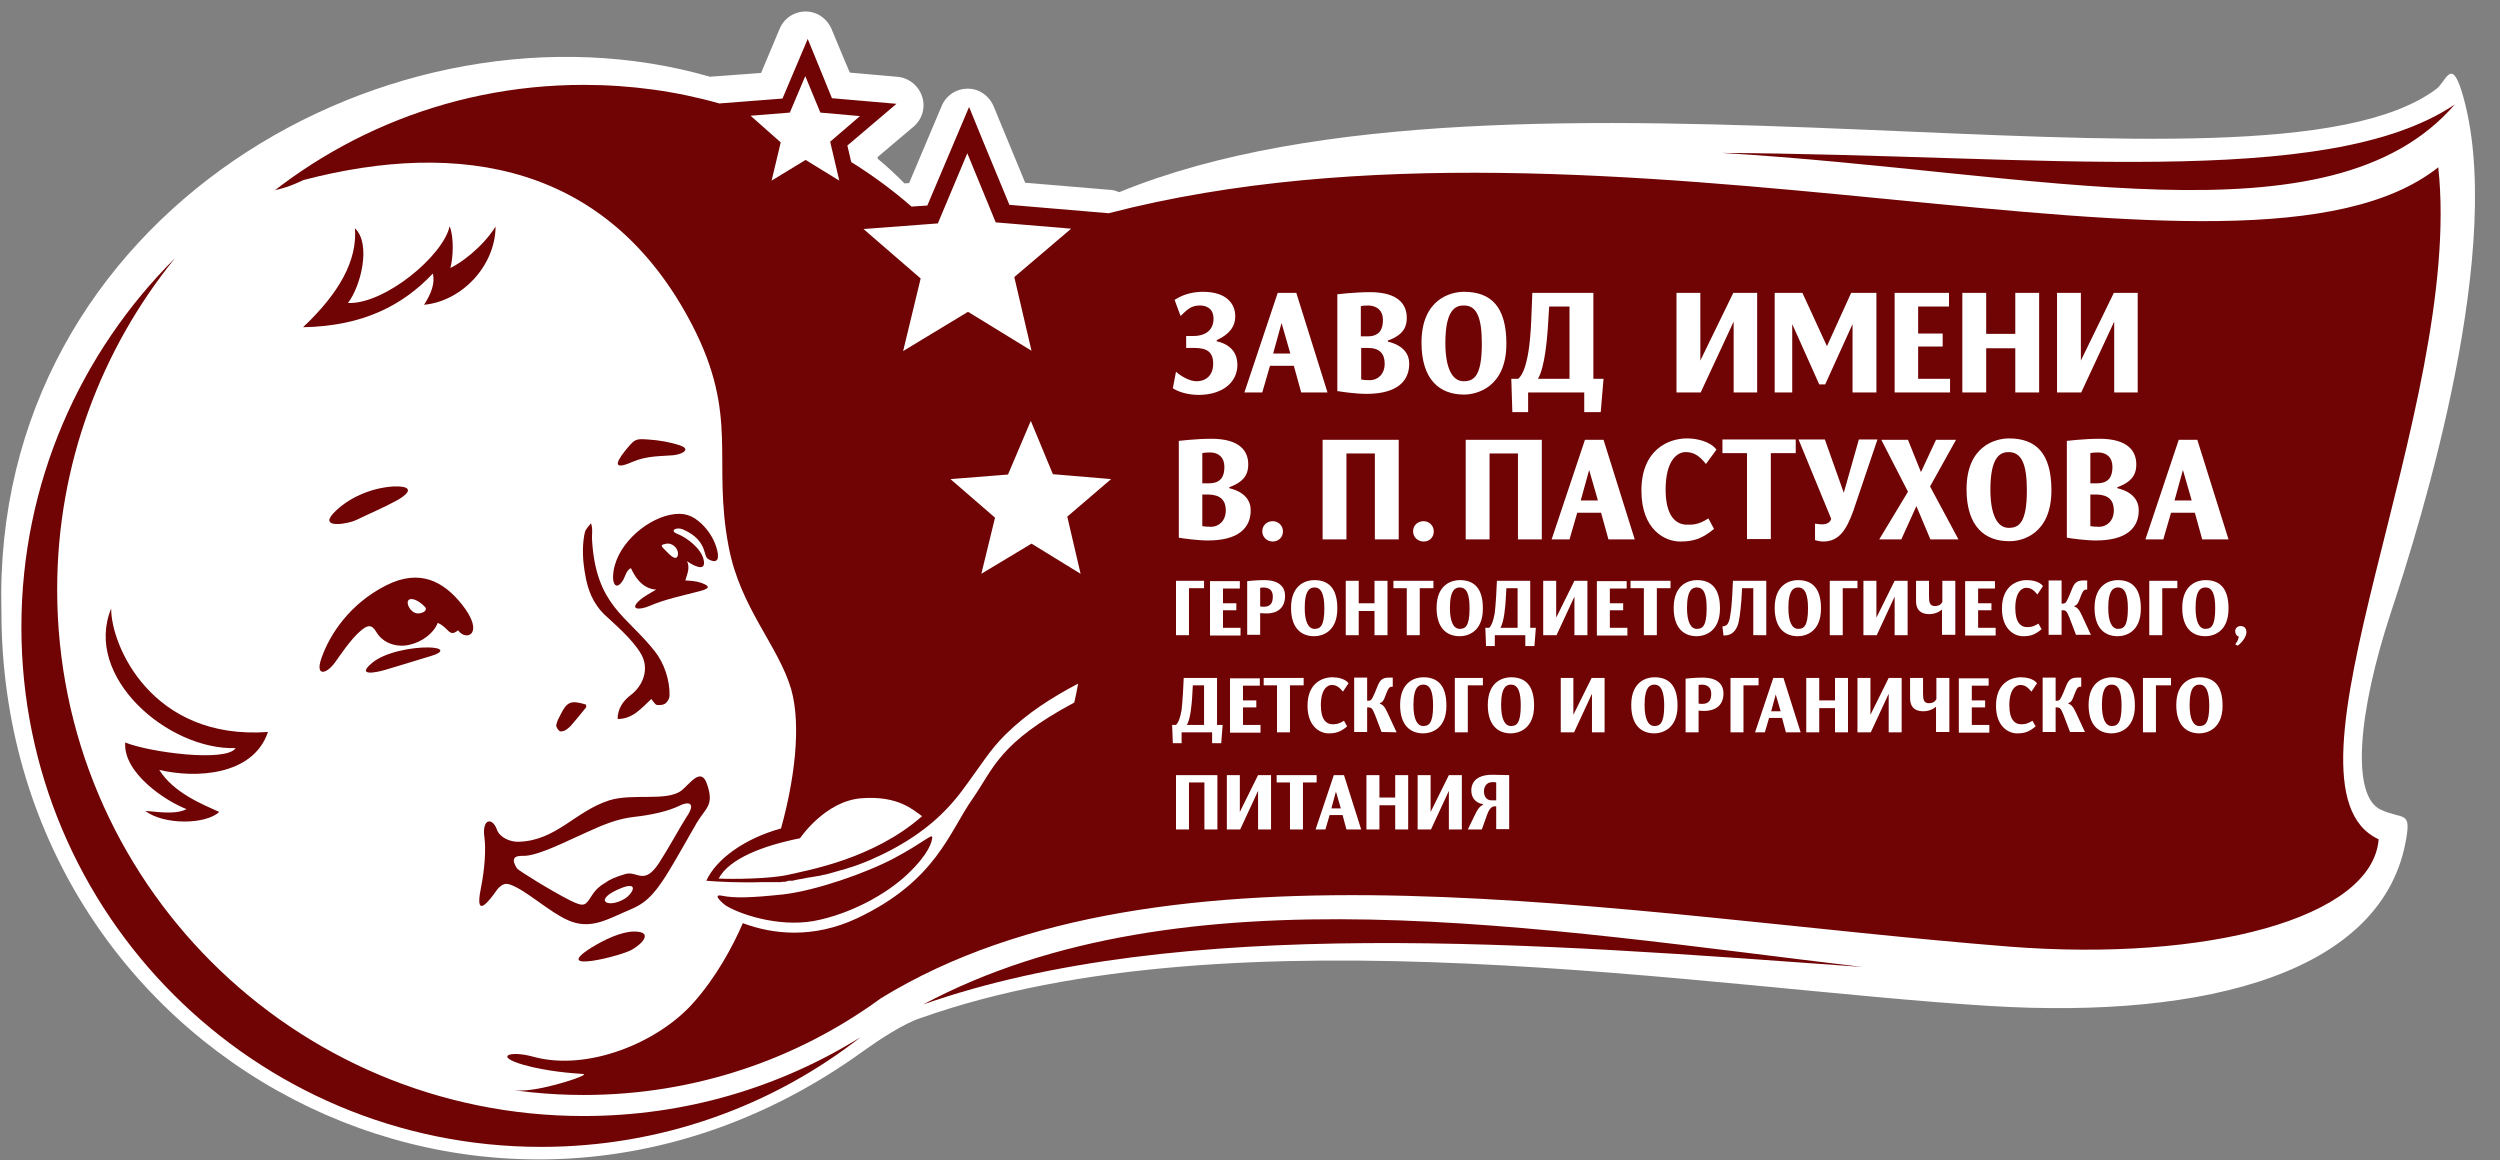
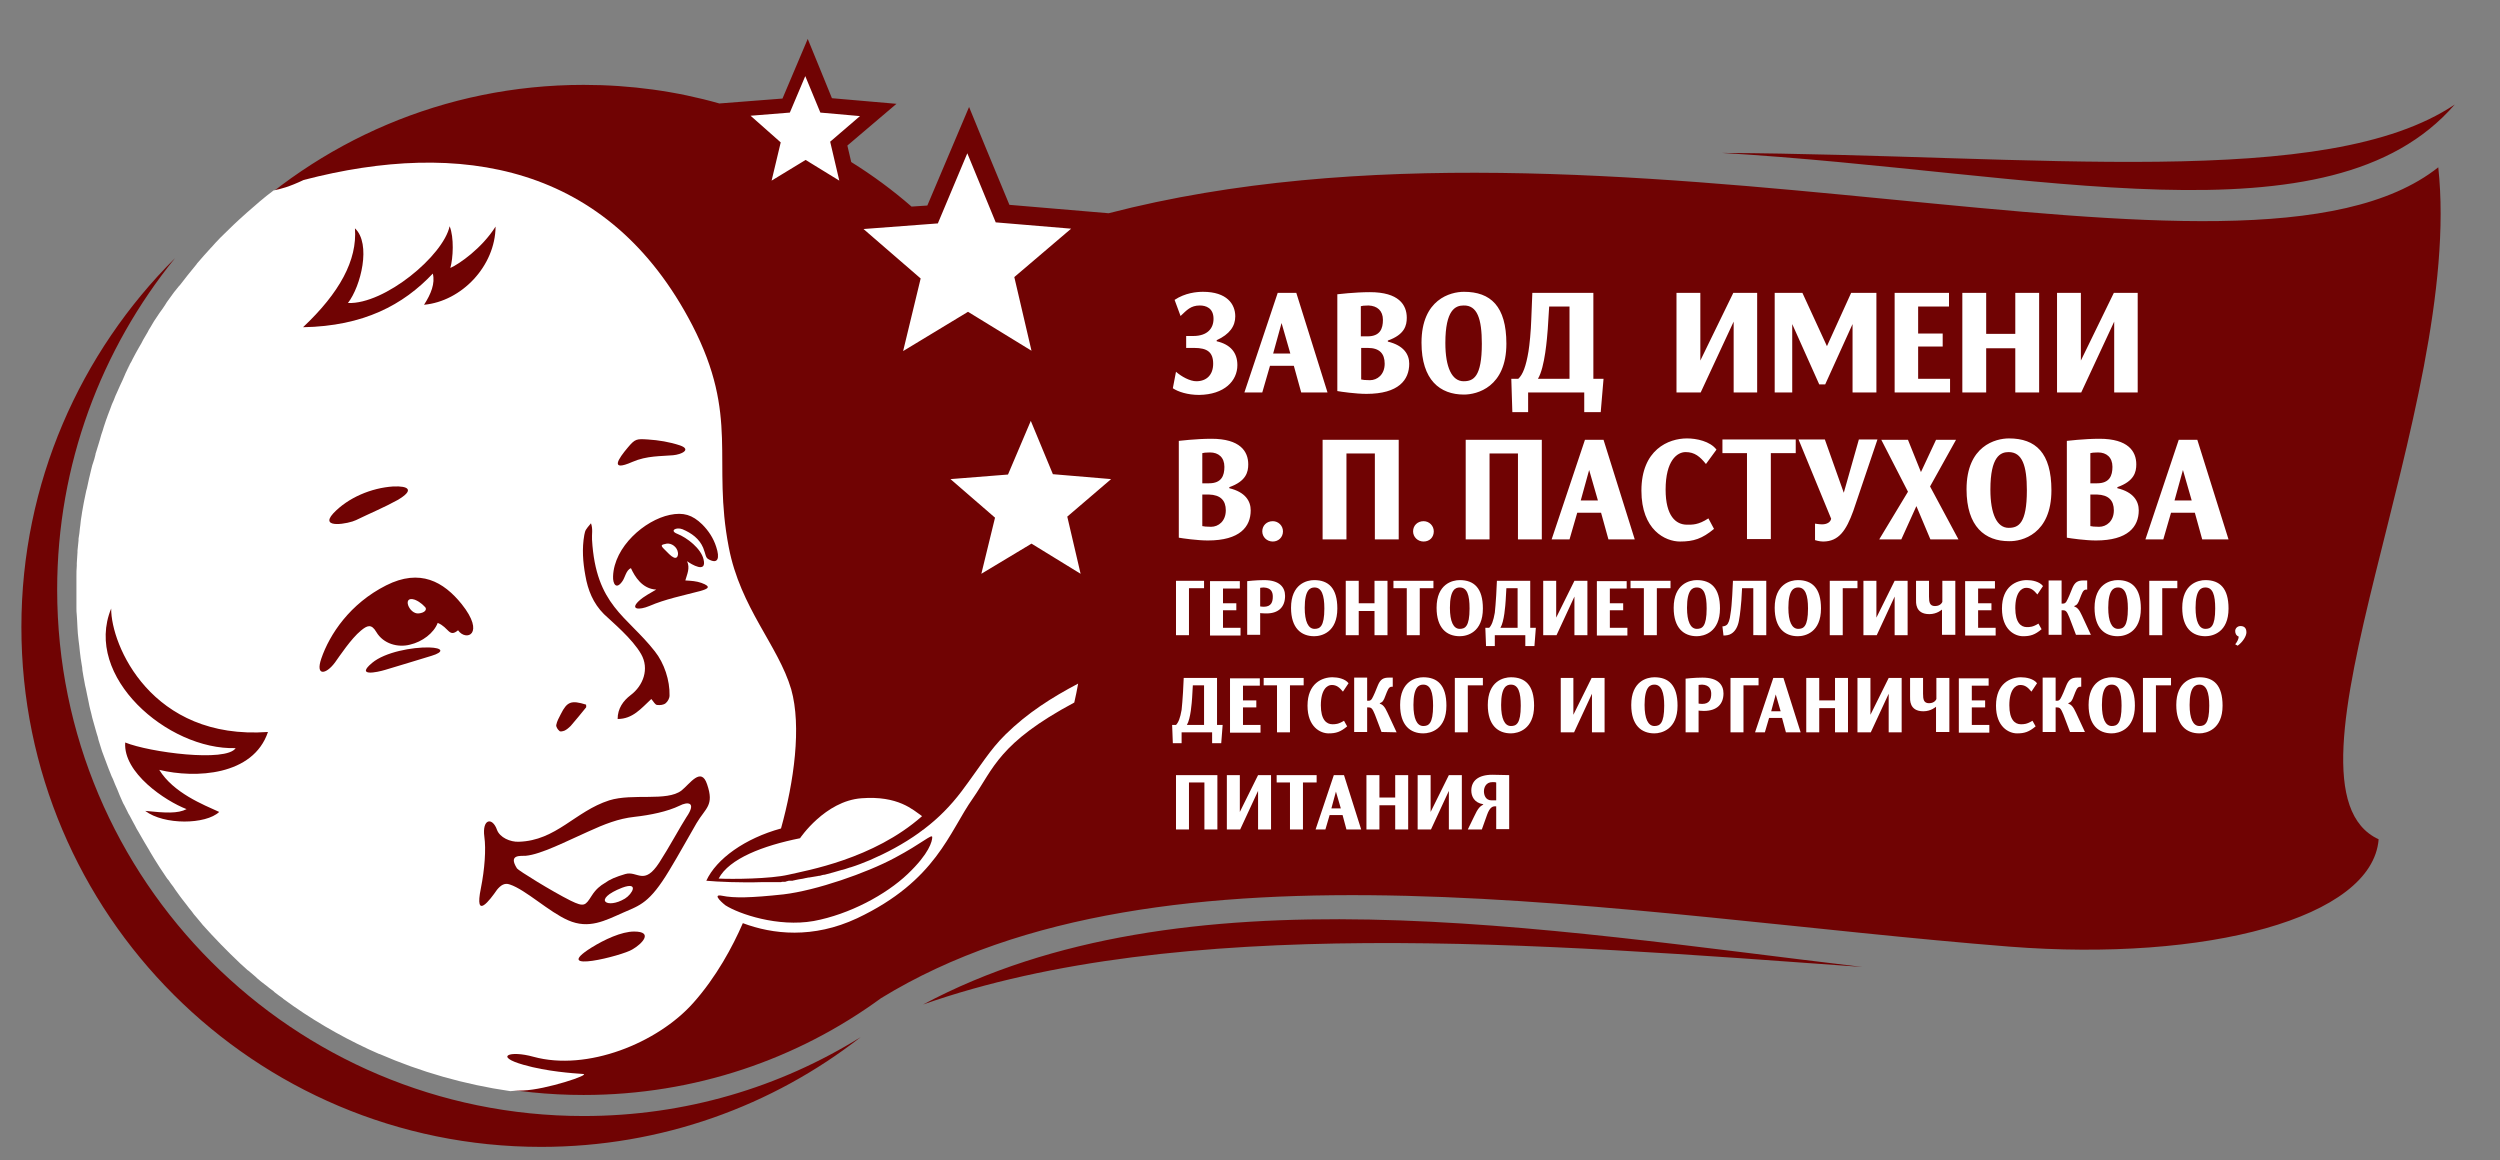
<svg xmlns="http://www.w3.org/2000/svg" id="Layer_1" x="0px" y="0px" viewBox="0 0 712.8 330.8" style="enable-background:new 0 0 712.8 330.8;" xml:space="preserve">
  <rect x="0" y="0" width="712.8" height="330.8" fill="#808080" stroke="none" />
  <style type="text/css"> .st0{fill:#FFFFFF;} .st1{fill:#700303;} .st2{fill-rule:evenodd;clip-rule:evenodd;fill:#FFFFFF;} </style>
  <g>
-     <path class="st0" d="M319.1,54.8c111.8-45.9,325.4,8,375.5-29.4c2.8-2,4.2-9,7.2,0.4c13.4,43-11.6,123.1-20,148.5 c-9.6,29-11.5,52.8-2.9,56.6c6.2,2.8,8.5,0.3,7.2,8c-6.2,38.1-56.3,51.8-119.1,47.9c-79.7-4.9-214.8-28.4-304.6,3.5 c-4.7,1.5-11.8,6.2-16,9.2c-106.1,76.9-246,2-246-125.3C-2.5,60.6,112.8-4,202.5,21.9c0.3-0.1,0.7-0.1,1-0.1l0,0l13.5-1l5.3-12.6 c1.7-4.1,6.4-6,10.5-4.3c2,0.9,3.5,2.5,4.3,4.4l3.7,8.9l1.5,3.5l13.6,1.2c4.4,0.4,7.7,4.3,7.4,8.7c-0.2,2.5-1.5,4.6-3.4,6l-9.7,8.2 l0.1,0.5c2.8,2.3,5.2,4.6,7.6,7l1.3-0.1l9.3-22c1.7-4.1,6.4-6,10.5-4.3c2,0.9,3.5,2.5,4.3,4.4l9,21.8l23.8,2 C317.2,54.1,318.2,54.4,319.1,54.8" />
    <path class="st1" d="M490.9,43.6c89.8,0.5,172.4,10.8,209-13.8C664.4,70.8,581,48.9,490.9,43.6 M531,275.7 c-92.7-6.7-194.7-15-267.8,10.7C337.3,246.9,439.4,264.9,531,275.7z M49.9,73.6c-27,26.9-43.8,64.1-43.8,105.2 c0,81.9,66.4,148.2,148.2,148.2c34.3,0,66-11.7,91.1-31.3c-23,14.3-50,22.5-79,22.5c-82.9,0-150.1-67.2-150.1-150.1 C16.3,132.4,28.9,99.5,49.9,73.6z M316.1,60.8c142.8-37,323.9,30.7,379.1-13.1c7.4,68.5-49.5,176.6-17,191.6 c-1.8,22.5-49.1,35-105.3,30.6c-110-8.7-241-34.8-321.7,14.7c-23.8,17.4-53.1,27.6-84.8,27.6c-79.5,0-144-64.5-144-144 c0-79.5,64.5-144,144-144c13.4,0,26.4,1.8,38.7,5.3l18-1.4l7.2-17l3.6,8.8l3.3,8.1l18.4,1.6l-14,11.9l1.1,4.7 c6.1,3.8,11.8,8,17.2,12.7l4.5-0.3l11.9-28.1l4.5,11l7,16.9L316.1,60.8z" />
    <path class="st2" d="M206.8,258.1c0,0-4.3-3.4-0.9-2.7c3.4,0.7,8.2,0.6,17.5-0.4c9.3-1.1,23.7-6.1,31.7-10.4 c7.9-4.2,10.7-7,10.7-5.9c0,1.1-0.8,4.6-7,10.5c-6.2,5.9-16.6,11.5-26.8,13.4C221.8,264.4,210.7,260.6,206.8,258.1 M37.2,103.6 c-0.4,0.7-0.7,1.4-1,2.1 M204.9,250.5c3-5.7,12.7-9.4,23.2-11.5c0,0,7.1-10.6,17.5-11.4c10.5-0.8,14.7,3.3,17.3,5.1 c-13.9,12.3-33,15.5-38.1,16.7C219.7,250.6,208.8,250.7,204.9,250.5z M275.8,43.7l8.1,19.7l21.5,1.8L289.2,79l4.9,21L276,88.9 l-18.5,11.2l5-20.7l-16.3-14.1l21.2-1.6L275.8,43.7z M293.9,120l6.3,15.2l16.6,1.4l-12.5,10.7l3.8,16.3l-14-8.6l-14.3,8.6l3.9-16 L271,136.6l16.4-1.3L293.9,120z M229.6,21.7l4.3,10.4l11.3,1l-8.5,7.3l2.6,11.1l-9.6-5.9l-9.7,5.9l2.6-10.9L214,33l11.2-0.9 L229.6,21.7z M78,54.3L78,54.3c-2.7,2-5.2,4.2-7.7,6.4l-0.1,0.1c-2.5,2.2-4.9,4.5-7.2,6.8l-0.2,0.2c-0.9,0.9-1.7,1.8-2.5,2.7 l-0.2,0.2c-1.3,1.4-2.6,2.9-3.9,4.4l-0.2,0.3c-0.7,0.9-1.5,1.8-2.2,2.7l-0.4,0.5c-0.7,0.9-1.4,1.8-2.1,2.7L51,81.6 c-0.4,0.5-0.8,1-1.2,1.5l-0.1,0.1c-0.7,1-1.4,1.9-2.1,2.9l-0.5,0.8c-0.5,0.8-1,1.5-1.6,2.3c-0.2,0.3-0.4,0.6-0.6,0.9 c-0.3,0.5-0.7,1-1,1.5c-0.3,0.6-0.7,1.1-1,1.7c-0.3,0.5-0.6,0.9-0.8,1.4c-0.2,0.4-0.5,0.8-0.7,1.2c-0.4,0.7-0.8,1.3-1.1,2 c-0.2,0.4-0.5,0.8-0.7,1.2c-0.3,0.5-0.6,1.1-0.9,1.6c-0.3,0.6-0.6,1.1-0.9,1.7c-0.2,0.4-0.4,0.9-0.7,1.3c-0.4,0.7-0.7,1.4-1,2.1 c-0.2,0.4-0.4,0.8-0.5,1.1c-0.2,0.5-0.5,1.1-0.7,1.6c-0.2,0.5-0.5,1-0.7,1.5c-0.3,0.6-0.5,1.2-0.8,1.8c-0.2,0.4-0.3,0.7-0.5,1.1 c-0.3,0.8-0.6,1.6-1,2.4c-0.1,0.4-0.3,0.7-0.4,1.1c-0.3,0.7-0.5,1.4-0.8,2.1c-0.1,0.4-0.3,0.8-0.4,1.1c-0.2,0.7-0.5,1.4-0.7,2.1 c-0.1,0.3-0.2,0.6-0.3,1c-0.3,0.9-0.6,1.7-0.8,2.6l-0.3,1c-0.3,0.9-0.5,1.7-0.8,2.6c-0.1,0.3-0.2,0.5-0.2,0.8 c-0.2,0.8-0.4,1.6-0.7,2.4l-0.2,0.6c-0.2,0.9-0.5,1.9-0.7,2.9l-0.2,0.8c-0.2,0.9-0.4,1.9-0.6,2.8l-0.2,0.7c-0.2,1-0.4,1.9-0.6,2.9 l-0.1,0.5c-0.2,0.9-0.3,1.9-0.5,2.8l-0.1,0.7c-0.2,1-0.3,2-0.4,3l-0.1,0.7c-0.1,1-0.2,2.1-0.4,3.1l0,0.5c-0.1,1-0.2,1.9-0.3,2.9 l0,0.5c-0.1,1-0.1,2.1-0.2,3.1l0,0.7c-0.1,1-0.1,2.1-0.1,3.1l0,0.6c0,1.1,0,2.2,0,3.2v0.1c0,0.2,0,0.3,0,0.5c0,1,0,2.1,0,3.1 c0,0.4,0,0.9,0,1.3c0,0.7,0,1.5,0.1,2.2c0,0.5,0.1,1,0.1,1.6c0,0.7,0.1,1.3,0.1,2c0,0.5,0.1,1.1,0.1,1.6c0.1,0.6,0.1,1.3,0.2,1.9 c0.1,0.5,0.1,1.1,0.2,1.6c0.1,0.6,0.1,1.3,0.2,1.9c0.1,0.5,0.1,1,0.2,1.6c0.1,0.6,0.2,1.3,0.3,1.9c0.1,0.5,0.2,1.1,0.2,1.6 c0.1,0.6,0.2,1.2,0.3,1.8c0.1,0.5,0.2,1.1,0.3,1.6c0.1,0.6,0.2,1.2,0.4,1.9c0.1,0.5,0.2,1,0.3,1.5c0.1,0.6,0.3,1.3,0.4,1.9 c0.1,0.5,0.2,1,0.3,1.5c0.2,0.7,0.3,1.4,0.5,2c0.1,0.4,0.2,0.9,0.3,1.3c0.3,1.1,0.6,2.1,0.9,3.2c0.1,0.5,0.3,0.9,0.4,1.4 c0.2,0.6,0.4,1.2,0.5,1.8c0.2,0.5,0.3,1.1,0.5,1.6c0.2,0.5,0.3,1.1,0.5,1.6c0.2,0.5,0.4,1.1,0.6,1.6c0.2,0.5,0.4,1.1,0.6,1.6 c0.2,0.5,0.4,1.1,0.6,1.6c0.2,0.5,0.4,1,0.6,1.5c0.2,0.5,0.4,1.1,0.7,1.6c0.2,0.5,0.4,1,0.6,1.5c0.2,0.5,0.5,1.1,0.7,1.6 c0.2,0.5,0.4,1,0.6,1.5c0.2,0.5,0.5,1.1,0.7,1.6c0.2,0.5,0.4,0.9,0.7,1.4c0.3,0.5,0.5,1.1,0.8,1.6c0.2,0.4,0.4,0.9,0.7,1.3 c0.3,0.6,0.6,1.1,0.9,1.7c0.2,0.4,0.4,0.7,0.6,1.1c0.3,0.6,0.6,1.2,1,1.8c0.1,0.2,0.3,0.5,0.4,0.7c0.9,1.6,1.8,3.1,2.7,4.6l0.1,0.2 c0.4,0.7,0.8,1.3,1.2,2c0.2,0.3,0.3,0.5,0.5,0.8c0.4,0.6,0.8,1.3,1.2,1.9c0.2,0.3,0.4,0.6,0.6,0.9c0.4,0.6,0.8,1.2,1.2,1.8 c0.2,0.3,0.4,0.6,0.7,0.9c0.4,0.6,0.8,1.2,1.3,1.8c0.2,0.3,0.4,0.6,0.6,0.9c0.4,0.6,0.9,1.2,1.3,1.8l0.6,0.8 c0.5,0.6,0.9,1.2,1.4,1.8c0.2,0.3,0.4,0.5,0.6,0.8c0.5,0.6,1,1.2,1.4,1.8c0.2,0.2,0.4,0.5,0.6,0.7c0.5,0.6,1,1.2,1.5,1.8 c0.1,0.2,0.3,0.3,0.4,0.5c3.4,3.8,6.9,7.4,10.6,10.9l0.1,0.1c0.7,0.6,1.4,1.3,2.1,1.9l0.3,0.2c0.7,0.6,1.4,1.2,2.1,1.8l0.3,0.3 c0.7,0.6,1.4,1.2,2.1,1.7l0.4,0.3c0.7,0.6,1.4,1.1,2.2,1.7l0.3,0.3c0.7,0.6,1.5,1.1,2.3,1.7l0.2,0.2c7.6,5.6,15.8,10.4,24.4,14.4 l0,0c1,0.4,1.9,0.9,2.9,1.3l0.1,0c11.7,5.1,24.2,8.7,37.3,10.6c1-0.1,2.2-0.2,3.7-0.2c6.4-0.2,19.6-4.6,17-4.7 c-2.9-0.2-10.3-0.7-16.9-2.6c-8.5-2.4-4-4.2,2.8-2.3c15.3,4.2,35.4-3.9,45.6-15.4c6.5-7.3,11.2-16,14.1-22.7 c8.5,3.2,20,4.5,32.6-1.4c22.6-10.7,26.2-24.6,33-34.2c5.9-8.5,7.4-15.8,28.9-27.3c0.4-1.8,0.8-3.6,1.1-5.4 c-7.4,3.9-14.4,8.3-20.7,14.5c-4.5,4.4-7.2,9.1-12.6,16.3c-3.1,4.1-6.6,7.6-10.4,10.5l0,0c-0.2,0.2-0.5,0.4-0.7,0.5l-0.1,0.1 c-0.2,0.2-0.5,0.3-0.7,0.5l-0.1,0.1c-4.6,3.3-9.4,5.8-14,7.8l0,0c-1.9,0.8-3.7,1.5-5.6,2.1l-0.1,0c-0.5,0.2-1,0.3-1.5,0.5l0,0 l-0.7,0.2l-0.1,0c-1.7,0.5-3.4,1-5,1.4l-0.2,0l-0.5,0.1l-0.3,0.1l-0.4,0.1l-0.2,0l-0.5,0.1l-0.6,0.1l0,0l-0.6,0.1l0,0l-0.6,0.1 l-0.6,0.1l-0.2,0l-0.4,0.1l-0.1,0c-0.7,0.2-1.4,0.3-2.1,0.4l-0.5,0.1l0,0l-0.5,0.1l0,0l-0.4,0.1l-0.1,0l-0.3,0.1l-0.1,0l-0.3,0 l-0.2,0l-0.2,0l-0.2,0l-0.1,0l-0.3,0.1l-0.1,0l-0.3,0.1l0,0l-0.3,0.1l-0.1,0l-0.1,0l-0.1,0h0l-0.1,0l-0.2,0l-0.2,0l-0.1,0h0 l-0.3,0.1h0l-0.1,0l-0.1,0l-0.1,0h0l-0.3,0h0l-0.3,0h0l-0.2,0l-0.1,0l0,0l-0.1,0l-0.2,0h0l-0.1,0l-0.1,0l-0.1,0l0,0l-0.1,0l-0.1,0 l-0.1,0h0l-0.1,0l-0.2,0l0,0l0,0l-0.1,0l-0.1,0l-0.1,0h0l-0.1,0l-0.1,0l-0.1,0h0l-0.1,0l-0.1,0l-0.1,0l0,0l-0.1,0l-0.1,0l-0.1,0h0 l-0.1,0l-0.1,0l-0.1,0h0l-0.1,0l-0.1,0l-0.1,0l0,0l-0.1,0l-0.1,0l-0.1,0h0l-0.1,0l-0.3,0h0l-0.3,0l-0.1,0l0,0l-0.1,0 c-6,0.2-12.8-0.1-15.9-0.4c2.9-6.3,11.1-12.1,21.3-14.9c3.7-13.3,5.9-29.1,2.9-39.7c-3.7-12.5-14.5-23.2-17.8-40.5 c-4.8-24.8,3.1-37.1-10.4-63.3c-23.9-46.1-66.3-53-110.8-41.4C82.4,53.3,80,53.9,78,54.3z" />
    <path class="st1" d="M178.2,256.2c2.1-1.3,4.1-4.9-0.8-3.1C168.7,256.5,173.1,259.3,178.2,256.2 M178.3,249.2 c3.5-1,5.3,3.5,9.7-3.3c2.6-4,6.2-10.6,7.7-12.9c3.1-4.5,0.2-4.4-1.9-3.3c-3.5,1.7-8.4,2.7-12.9,3.2c-4.6,0.5-8.6,2.1-13.2,4.2 c-6.1,2.7-13.4,6.5-17.8,6.9c-1.4,0.1-5.1-0.5-2.5,3.6c0.4,0.6,9.9,6.5,15.3,9.2c3.9,1.9,4.2,1.4,6-1.4c1.2-1.9,2.5-2.9,3.7-3.6 C173.9,250.7,175.6,250,178.3,249.2z M118.3,171c-3.8-1.3-1.7,4.2,1.1,3.9c1.8-0.2,2.3-1.1,1.9-1.7 C120.9,172.8,120,171.7,118.3,171z M123,187c-4.3,1.3-8.8,2.7-13.2,4c-2.3,0.7-8.5,2-3.7-2c3.7-3.1,11.5-4.5,16.2-4.4 C126.3,184.7,126.7,185.9,123,187z M107.3,180.2c-1.4-2.4-2.6-1.9-4.4-0.4c-2.8,2.3-6.1,7.3-7.4,9.1c-2.6,3.5-5.6,3.9-3.9-1.1 c2.4-7,8.2-15.7,18.5-20.9c9.7-4.9,16.4-1,21.5,5.3c6.9,8.6,1.3,10.8-1,7.5c-2.6,2.2-2.6-0.8-5.8-2.1c-1.1,2.9-4.4,5.4-7.9,6.2 C113.5,184.7,109.3,183.6,107.3,180.2z M189.3,156.5c1.1,1.1,2,2.1,2.7,2.4c1.1,0.6,1.4-0.6,1.3-1.3c-0.2-1.7-1.9-2.8-3.2-2.6 C188.6,155.3,188.2,155.4,189.3,156.5z M195.9,160c0.9,2,0,3.7-0.5,5.5c1.8,0.1,3.2,0.2,4.6,0.7c3,1.1,1.8,1.7-0.3,2.3 c-4.9,1.3-10,2.3-14.6,4.3c-2.9,1.2-5.5,1-3-1.4c1.6-1.5,3.4-2.3,5-3.3c-4-0.2-6.1-3.7-7.2-6.1c-1.4,0.5-1.7,2.8-2.5,3.8 c-1.7,2.4-2.7,0.7-2.6-1.5c0.3-8.4,9-16,16.2-17.5c3.9-0.8,6.4,0,9.2,2.7c1.8,1.8,3.2,3.9,4,6.4c1.1,3.3,0.5,5-2.1,3.6 c-1-0.5-0.8-1.3-1.6-3.3c-1.1-2.6-3.3-4.2-5.9-5.3c-1.8-0.7-3.8,0.4-1.5,1.3c2.8,1.1,6.8,4.2,7.5,7.3 C201.6,163.6,197.1,160.9,195.9,160z M128.2,64.5c1.3,3.2,1,9.1,0.2,11.9c2.5-1.1,9-5.6,12.9-11.8c-0.1,11.3-9.7,21.3-20.4,22.3 c2-3.1,3.2-6.1,2.5-8.9c-8.4,8.9-19.7,15-37,15.3c10.4-9.8,15.5-19.1,14.8-28.2c4.7,4.4,1.7,16.5-2,21.3 C109.7,86.8,126.4,72.9,128.2,64.5z M185.7,199.3c-2.9,2.7-5.3,5.7-9.6,5.7c0-3,1.6-5.2,3.7-6.8c3.6-2.7,5.4-7.5,3-11.7 c-2.5-4.4-8.2-9.1-10.6-11.4c-3.1-3.1-4.6-6.9-5.3-11c-0.7-3.8-1-7.7-0.3-11.6c0.3-1.4,0.3-1.4,1.9-3.3c0.6,1.6,0.2,3.2,0.3,4.7 c1.1,18.8,9.9,21.6,17.9,31.8c2.7,3.4,4.3,8.3,4.2,12.6c0,0.8-0.5,1.7-1.1,2.2c-0.6,0.5-1.6,0.6-2.4,0.5 C186.8,201,186.4,200.1,185.7,199.3z M113.3,142.6c-3.6,2-7.9,3.8-11.8,5.7c-2,1-10.6,2.6-6.5-1.9c4.2-4.5,10.9-7.3,17.1-7.7 C116.5,138.5,118.3,139.7,113.3,142.6z M184.7,125.3c3.1,0.2,6.2,0.7,9.2,1.7c3.4,1.2,0.3,2.6-2,2.8c-3.3,0.3-7.5,0.1-11.6,1.9 c-6.6,2.9-4-0.9-1.3-4.1C181.1,125.1,181.5,125.1,184.7,125.3z M168.6,270.2c3.7-2.3,8.6-4.6,12.2-4.6c5.6,0,2.3,3.5-0.5,5.1 C177.5,272.5,156.7,277.7,168.6,270.2z M167.1,200.9c0,0.3,0.1,0.6,0,0.8c-1.4,1.8-2.9,3.5-4.4,5.3c-0.5,0.5-1.1,1-1.7,1.3 c-0.5,0.2-1.3,0.4-1.5,0.1c-0.5-0.4-1-1.2-0.9-1.7c0.2-1.1,0.8-2.1,1.3-3.1C161.7,200,162.9,199.6,167.1,200.9z M35.7,211.7 c6.9,2.8,28.8,5.7,31.5,1.6c-19.4,0.6-43.5-20.4-35.5-39.8c-0.1,10.3,11.4,37.6,44.7,35.2c-4.2,12.5-20.7,13.3-31,10.8 c4.1,6.6,12.5,9.9,17.1,12c-3.8,3.6-15.7,3.8-21.1-0.3c5.8,0.6,9.3,0.8,11.8-0.5C47.2,228.4,35.1,220.4,35.7,211.7z M137.1,253.3 c1.1-5.5,1.5-11.2,1-14.7c-0.7-5.2,2.3-5.7,3.6-2c0.8,2.2,3.8,3.5,6.2,3.4c10.7-0.3,16.1-8.7,25.8-11.8c6.7-2.1,16.4,0.4,20.6-2.8 c2.4-1.9,5.6-6.9,7.3-1.8c2.1,6.1-0.4,6.7-3,11.1c-2,3.4-5,8.9-7.8,13.5c-5.6,9.3-8.3,9.9-13.1,12c-5.2,2.3-9.8,4.8-15.7,2.2 c-5.5-2.4-12.1-8.7-16.6-10.2c-1.6-0.6-2.7,0.3-3.7,1.5C139.7,256.6,135.2,262.6,137.1,253.3z" />
    <path class="st0" d="M624.9,142.7l-4.9,0l2.4-8.7L624.9,142.7z M635.4,153.8l-8.9-28.4h-5.3l-9.5,28.4h5.1l2.2-7.6h6.8l2.1,7.6 H635.4z M602.7,145.5c0,3.1-2.1,4.7-4.2,4.7c-1.3,0-2.1-0.1-2.5-0.2v-9h1.9C601.2,141.1,602.7,142.7,602.7,145.5z M602.3,133.1 c0,2.5-0.8,4.7-4.4,4.7H596l0-8.6c0.4-0.1,0.9-0.2,2.2-0.2C600.6,129,602.3,130.4,602.3,133.1z M609.8,145.5c0-2.6-1.5-5.2-6.1-6.3 v-0.3c4.8-1.7,5.4-4.3,5.4-6.5c0-3.7-2.3-7.3-10.5-7.3c-4.3,0-9.3,0.6-9.3,0.6v27.6c1.1,0.2,5.3,0.8,8.3,0.8 C606.7,154.1,609.8,150.2,609.8,145.5z M577.9,139.8c0,9.5-2.4,10.7-5.2,10.7c-3.3,0-5.2-3.9-5.2-10.9c0-9.5,2.9-10.7,5.2-10.7 C576.6,128.9,577.9,132.8,577.9,139.8z M584.9,139.8c0-10.7-4.5-14.8-12.1-14.8c-3.8,0-12.1,2.1-12.1,14.5 c0,10.7,5.3,14.8,12.1,14.8C576.5,154.4,584.9,152.3,584.9,139.8z M558.4,153.8l-8.1-15.1l7.4-13.3H552l-4.3,9.2l-3.7-9.2h-7.6 l7.6,14.8l-8.2,13.6h6.3l4.3-9.5l4,9.5H558.4z M535.3,125.3H530l-4.3,15.2l-5.4-15.2h-7.5l9.3,22.6c-0.2,1-1.2,1.6-2.6,1.6 c-0.8,0-2-0.2-2-0.2v4.7c0,0,1.2,0.4,2.3,0.4c4.5,0,6.6-3.2,8.6-8.7L535.3,125.3z M512,129.2v-3.9l-20.9,0v3.9h7l0,24.5l6.8,0 v-24.5H512z M489.4,128.2c-1.8-2.4-5.7-3.2-8.4-3.2c-5.3,0-13,3.2-13,14.9c0,11.2,6.8,14.5,11,14.5c3.9,0,6.3-0.8,9.7-3.6l-1.6-3 c-2.9,1.9-4.6,1.8-6.1,1.8c-3.2,0-6.1-2.5-6.1-10c0-8.3,3.3-10.7,5.7-10.7c2.6,0,4.1,1.3,5.8,3.4L489.4,128.2z M455.6,142.7h-4.9 l2.4-8.7L455.6,142.7z M466.1,153.8l-8.9-28.4h-5.3l-9.5,28.4h5.1l2.2-7.6h6.8l2.1,7.6H466.1z M439.6,153.8v-28.4l-21.7,0l0,28.4 h6.8v-24.5h8.1v24.5H439.6z M408.8,151.5c0-1.6-1.3-2.9-2.9-2.9c-1.7,0-3,1.2-3,2.9c0,1.6,1.3,2.9,3,2.9 C407.6,154.4,408.8,153.2,408.8,151.5z M398.8,153.8l0-28.4h-21.7v28.4h6.8l0-24.5h8.1v24.5H398.8z M365.8,151.5 c0-1.6-1.3-2.9-2.9-2.9c-1.7,0-3,1.2-3,2.9c0,1.6,1.3,2.9,3,2.9C364.5,154.4,365.8,153.2,365.8,151.5z M349.5,145.5 c0,3.1-2.1,4.7-4.2,4.7c-1.3,0-2.1-0.1-2.5-0.2v-9h1.9C348,141.1,349.5,142.7,349.5,145.5z M349.1,133.1c0,2.5-0.8,4.7-4.4,4.7 h-1.9v-8.6c0.4-0.1,0.9-0.2,2.2-0.2C347.4,129,349.1,130.4,349.1,133.1z M356.6,145.5c0-2.6-1.5-5.2-6.1-6.3v-0.3 c4.8-1.7,5.4-4.3,5.4-6.5c0-3.7-2.3-7.3-10.5-7.3c-4.3,0-9.3,0.6-9.3,0.6v27.6c1.1,0.2,5.3,0.8,8.3,0.8 C353.5,154.1,356.6,150.2,356.6,145.5z M609.5,111.9l0-28.4h-6.8l-9.4,19.3V83.5h-6.8v28.4h6.9l9.4-20.2v20.2H609.5z M581.4,111.9 V83.5h-6.8v11.7h-8.3V83.5l-6.8,0v28.4l6.8,0V99.3h8.3l0,12.6H581.4z M556,111.9l0-3.9h-9.1v-9.2h7v-3.7h-7v-7.7h8.8v-3.9h-15.5 v28.4H556z M535,111.9V83.5h-7.2l-6.9,15.2l-7-15.2H506v28.4h5V92.4l7.7,17.2h1.7l7.8-17.2l0,19.5H535z M501,111.9l0-28.4h-6.8 l-9.4,19.3V83.5H478l0,28.4h6.9l9.4-20.2l0,20.2L501,111.9z M426.6,228.2h-1.3c-1.8,0-2.2-1.6-2.2-2.6c0-1.1,0.6-2.6,2.4-2.6 c0.6,0,0.9,0,1.1,0.1V228.2z M430.3,236.5V221c0,0-3.8-0.1-4.8-0.1c-4.1,0-6,1.8-6,4.5c0,1.6,0.8,3.5,3.4,3.9v0.1 c-0.9,0.5-1.5,1-2.6,3.4l-1.8,3.7h4l1.5-4.2c0.8-2.2,1.6-2.4,2.3-2.4h0.3v6.5H430.3z M416.8,236.5V221h-3.7l-5.2,10.5V221l-3.7,0 v15.5h3.8l5.1-11v11H416.8z M401.5,236.5V221h-3.7v6.4h-4.5V221h-3.7v15.5h3.7l0-6.9h4.5v6.9L401.5,236.5z M382.3,230.5h-2.7 l1.3-4.8L382.3,230.5z M388.1,236.5l-4.9-15.5h-2.9l-5.2,15.5h2.8l1.2-4.1h3.7l1.1,4.1H388.1z M375.4,223.2V221h-11.4v2.1h3.8v13.4 h3.7v-13.4H375.4z M362.4,236.5V221h-3.7l-5.2,10.5V221h-3.7l0,15.5h3.8l5.1-11l0,11H362.4z M347.1,236.5V221l-11.8,0v15.5h3.7 v-13.4h4.4v13.4H347.1z M629.9,201.2c0,5.2-1.3,5.8-2.8,5.8c-1.8,0-2.8-2.1-2.8-6c0-5.2,1.6-5.8,2.8-5.8 C629.1,195.2,629.9,197.4,629.9,201.2z M633.7,201.2c0-5.8-2.5-8.1-6.6-8.1c-2.1,0-6.6,1.1-6.6,7.9c0,5.8,2.9,8.1,6.6,8.1 C629.1,209.1,633.7,208,633.7,201.2z M619,195.4v-2.1h-8v15.5h3.7v-13.4H619z M604.9,201.2c0,5.2-1.3,5.8-2.8,5.8 c-1.8,0-2.8-2.1-2.8-6c0-5.2,1.6-5.8,2.8-5.8C604.2,195.2,604.9,197.4,604.9,201.2z M608.7,201.2c0-5.8-2.5-8.1-6.6-8.1 c-2.1,0-6.6,1.1-6.6,7.9c0,5.8,2.9,8.1,6.6,8.1C604.1,209.1,608.7,208,608.7,201.2z M594.5,208.8l-2.6-5.6 c-0.8-1.8-1.4-2.3-2.2-2.6v-0.1c0.8-0.3,1.1-0.7,1.6-2.1c0.6-1.5,0.9-2.6,1.8-2.6h0.3v-2.6h-1.1c-1.6,0-2.4,0.5-3.1,2.1l-0.9,2.2 c-0.7,1.5-0.9,2.3-1.8,2.3h-0.4l0-6.6h-3.7v15.5h3.7v-7h0.4c0.8,0,1.1,0.3,1.8,2l1.9,5H594.5z M580.8,194.8c-1-1.3-3.1-1.7-4.6-1.7 c-2.9,0-7.1,1.7-7.1,8.1c0,6.1,3.7,7.9,6,7.9c2.1,0,3.4-0.4,5.3-2l-0.9-1.6c-1.6,1-2.5,1-3.3,1c-1.7,0-3.3-1.3-3.3-5.4 c0-4.5,1.8-5.8,3.1-5.8c1.4,0,2.2,0.7,3.2,1.9L580.8,194.8z M567.2,208.8v-2.1l-5,0v-5h3.8v-2h-3.8v-4.2h4.8v-2.1h-8.5v15.5H567.2z M555.8,208.8v-15.5h-3.7v6c0,0-0.4,1.2-2.1,1.2c-1.5,0-1.7-1.1-1.7-2.7v-4.5h-3.7v5.3c0,0.8-0.3,4.2,3.8,4.2 c2.2,0,3.6-1.3,3.6-1.3v7.2H555.8z M542.2,208.8v-15.5l-3.7,0l-5.2,10.5l0-10.5h-3.7v15.5h3.8l5.1-11v11H542.2z M526.9,208.8v-15.5 h-3.7v6.4h-4.5v-6.4H515v15.5h3.7v-6.9h4.5v6.9H526.9z M507.7,202.8H505l1.3-4.8L507.7,202.8z M513.4,208.8l-4.9-15.5h-2.9 l-5.2,15.5h2.8l1.2-4.1h3.7l1.1,4.1H513.4z M501.4,195.4v-2.1h-8v15.5h3.7v-13.4H501.4z M487.9,197.8c0,1.5-0.4,2.9-2.6,2.9 c-0.5,0-1-0.1-1-0.1v-5.3c0.3,0,0.4-0.1,1-0.1C487.5,195.3,487.9,196.7,487.9,197.8z M491.4,197.7c0-2.4-1.5-4.5-6-4.5 c-2.3,0-4.8,0.3-4.8,0.3v15.3h3.7v-6.2c0,0,0.6,0.1,1.5,0.1C489.6,202.7,491.4,200.7,491.4,197.7z M474.5,201.2 c0,5.2-1.3,5.8-2.8,5.8c-1.8,0-2.8-2.1-2.8-6c0-5.2,1.6-5.8,2.8-5.8C473.7,195.2,474.5,197.4,474.5,201.2z M478.3,201.2 c0-5.8-2.5-8.1-6.6-8.1c-2.1,0-6.6,1.1-6.6,7.9c0,5.8,2.9,8.1,6.6,8.1C473.7,209.1,478.3,208,478.3,201.2z M457.5,208.8v-15.5h-3.7 l-5.2,10.5l0-10.5H445v15.5h3.8l5.1-11v11H457.5z M433.6,201.2c0,5.2-1.3,5.8-2.8,5.8c-1.8,0-2.8-2.1-2.8-6c0-5.2,1.6-5.8,2.8-5.8 C432.9,195.2,433.6,197.4,433.6,201.2z M437.4,201.2c0-5.8-2.5-8.1-6.6-8.1c-2.1,0-6.6,1.1-6.6,7.9c0,5.8,2.9,8.1,6.6,8.1 C432.8,209.1,437.4,208,437.4,201.2z M422.8,195.4v-2.1h-8v15.5h3.7v-13.4H422.8z M408.6,201.2c0,5.2-1.3,5.8-2.8,5.8 c-1.8,0-2.8-2.1-2.8-6c0-5.2,1.6-5.8,2.8-5.8C407.9,195.2,408.6,197.4,408.6,201.2z M412.4,201.2c0-5.8-2.5-8.1-6.6-8.1 c-2.1,0-6.6,1.1-6.6,7.9c0,5.8,2.9,8.1,6.6,8.1C407.9,209.1,412.4,208,412.4,201.2z M398.2,208.8l-2.6-5.6 c-0.8-1.8-1.4-2.3-2.2-2.6v-0.1c0.8-0.3,1.1-0.7,1.6-2.1c0.6-1.5,0.9-2.6,1.8-2.6h0.3v-2.6h-1.1c-1.6,0-2.4,0.5-3.1,2.1l-0.9,2.2 c-0.7,1.5-0.9,2.3-1.8,2.3h-0.4v-6.6h-3.7l0,15.5h3.7v-7h0.4c0.8,0,1.1,0.3,1.8,2l1.9,5L398.2,208.8z M384.5,194.8 c-1-1.3-3.1-1.7-4.6-1.7c-2.9,0-7.1,1.7-7.1,8.1c0,6.1,3.7,7.9,6,7.9c2.1,0,3.4-0.4,5.3-2l-0.9-1.6c-1.6,1-2.5,1-3.3,1 c-1.7,0-3.3-1.3-3.3-5.4c0-4.5,1.8-5.8,3.1-5.8c1.4,0,2.2,0.7,3.2,1.9L384.5,194.8z M371.7,195.4v-2.1h-11.4v2.1h3.8v13.4h3.7 l0-13.4H371.7z M359.4,208.8v-2.1l-5,0v-5h3.8v-2h-3.8v-4.2h4.8v-2.1h-8.5l0,15.5H359.4z M343.3,206.7h-4.9 c1.1-1.8,1.4-6.4,1.5-7.8l0.2-3.5h3.2V206.7z M348.6,206.7H347v-13.4h-9.5l-0.2,4.1c-0.1,1.9-0.3,4-0.4,5c-0.4,2.3-0.9,3.6-1.6,4.3 h-1.1l0.2,5.2h2.5v-3.1h8.7v3.1h2.6L348.6,206.7z M640.5,180.3c0-1.4-0.8-1.8-1.7-1.8c-0.9,0-1.5,0.7-1.5,1.4c0,0.6,0.2,1.3,1,1.6 c0,0.6-0.4,1.5-1,2.2l0.7,0.4C639.4,183.1,640.5,181.4,640.5,180.3z M631.6,173.5c0,5.2-1.3,5.8-2.8,5.8c-1.8,0-2.8-2.1-2.8-6 c0-5.2,1.6-5.8,2.8-5.8C630.9,167.5,631.6,169.6,631.6,173.5z M635.4,173.5c0-5.8-2.5-8.1-6.6-8.1c-2.1,0-6.6,1.1-6.6,7.9 c0,5.8,2.9,8.1,6.6,8.1C630.9,181.4,635.4,180.3,635.4,173.5z M620.8,167.7v-2.1h-8v15.5h3.7v-13.4H620.8z M606.7,173.5 c0,5.2-1.3,5.8-2.8,5.8c-1.8,0-2.8-2.1-2.8-6c0-5.2,1.6-5.8,2.8-5.8C605.9,167.5,606.7,169.6,606.7,173.5z M610.4,173.5 c0-5.8-2.5-8.1-6.6-8.1c-2.1,0-6.6,1.1-6.6,7.9c0,5.8,2.9,8.1,6.6,8.1C605.9,181.4,610.4,180.3,610.4,173.5z M596.2,181.1l-2.6-5.6 c-0.8-1.8-1.4-2.3-2.2-2.6v-0.1c0.8-0.3,1.1-0.7,1.6-2.1c0.6-1.5,0.9-2.6,1.8-2.6h0.3v-2.6h-1.1c-1.6,0-2.4,0.5-3.1,2.1l-0.9,2.2 c-0.7,1.5-0.9,2.3-1.8,2.3h-0.4v-6.6h-3.7l0,15.5h3.7v-7h0.4c0.8,0,1.1,0.3,1.8,2l1.9,5H596.2z M582.5,167.1 c-1-1.3-3.1-1.7-4.6-1.7c-2.9,0-7.1,1.7-7.1,8.1c0,6.1,3.7,7.9,6,7.9c2.1,0,3.4-0.4,5.3-2l-0.9-1.6c-1.6,1-2.5,1-3.3,1 c-1.7,0-3.3-1.3-3.3-5.4c0-4.5,1.8-5.8,3.1-5.8c1.4,0,2.2,0.7,3.2,1.9L582.5,167.1z M569,181.1V179h-5v-5h3.8v-2H564v-4.2h4.8v-2.1 h-8.5v15.5H569z M557.5,181.1v-15.5h-3.7v6c0,0-0.4,1.2-2.1,1.2c-1.5,0-1.7-1.1-1.7-2.7v-4.5h-3.7l0,5.3c0,0.8-0.3,4.2,3.8,4.2 c2.2,0,3.6-1.3,3.6-1.3l0,7.2H557.5z M543.9,181.1v-15.5h-3.7l-5.2,10.5v-10.5h-3.7l0,15.5l3.8,0l5.1-11v11H543.9z M529.6,167.7 v-2.1h-7.9v15.5h3.7v-13.4H529.6z M515.5,173.5c0,5.2-1.3,5.8-2.8,5.8c-1.8,0-2.8-2.1-2.8-6c0-5.2,1.6-5.8,2.8-5.8 C514.7,167.5,515.5,169.6,515.5,173.5z M519.2,173.5c0-5.8-2.5-8.1-6.6-8.1c-2.1,0-6.6,1.1-6.6,7.9c0,5.8,2.9,8.1,6.6,8.1 C514.7,181.4,519.2,180.3,519.2,173.5z M503.6,181.1l0-15.5h-9.5l-0.2,4.1c-0.1,1.9-0.3,4.3-0.5,5.3c-0.2,1.8-0.6,2.8-1.1,3.2 c-0.5,0.4-1.2,0.4-1.2,0.4l0.3,2.6c0.7,0,1.6-0.1,2.2-0.5c1.2-0.7,1.9-2.1,2.2-3.7c0.4-2,0.6-4.8,0.7-5.8l0.2-3.5h3.2v13.4H503.6z M486.6,173.5c0,5.2-1.3,5.8-2.8,5.8c-1.8,0-2.8-2.1-2.8-6c0-5.2,1.6-5.8,2.8-5.8C485.9,167.5,486.6,169.6,486.6,173.5z M490.4,173.5c0-5.8-2.5-8.1-6.6-8.1c-2.1,0-6.6,1.1-6.6,7.9c0,5.8,2.9,8.1,6.6,8.1C485.8,181.4,490.4,180.3,490.4,173.5z M476.3,167.7v-2.1l-11.4,0v2.1h3.8v13.4h3.7v-13.4H476.3z M464,181.1V179h-5v-5h3.8v-2H459v-4.2h4.8v-2.1h-8.5v15.5H464z M452.6,181.1v-15.5h-3.7l-5.2,10.5v-10.5h-3.7l0,15.5h3.8l5.1-11v11H452.6z M432.7,179h-4.9c1.1-1.8,1.4-6.4,1.5-7.8l0.2-3.5h3.2 V179z M437.9,179h-1.6v-13.4h-9.5l-0.2,4.1c-0.1,1.9-0.3,4-0.4,5c-0.4,2.3-0.9,3.6-1.6,4.3h-1.1l0.2,5.2h2.5v-3.1h8.7v3.1h2.6 L437.9,179z M419,173.5c0,5.2-1.3,5.8-2.8,5.8c-1.8,0-2.8-2.1-2.8-6c0-5.2,1.6-5.8,2.8-5.8C418.3,167.5,419,169.6,419,173.5z M422.8,173.5c0-5.8-2.5-8.1-6.6-8.1c-2.1,0-6.6,1.1-6.6,7.9c0,5.8,2.9,8.1,6.6,8.1C418.3,181.4,422.8,180.3,422.8,173.5z M408.7,167.7v-2.1l-11.4,0v2.1h3.8l0,13.4h3.7v-13.4H408.7z M395.6,181.1l0-15.5h-3.7v6.4h-4.5v-6.4h-3.7l0,15.5h3.7v-6.9h4.5v6.9 L395.6,181.1z M377.6,173.5c0,5.2-1.3,5.8-2.8,5.8c-1.8,0-2.8-2.1-2.8-6c0-5.2,1.6-5.8,2.8-5.8 C376.8,167.5,377.6,169.6,377.6,173.5z M381.3,173.5c0-5.8-2.5-8.1-6.6-8.1c-2.1,0-6.6,1.1-6.6,7.9c0,5.8,2.9,8.1,6.6,8.1 C376.8,181.4,381.3,180.3,381.3,173.5z M362.9,170.1c0,1.5-0.4,2.9-2.6,2.9c-0.5,0-1-0.1-1-0.1v-5.3c0.3,0,0.4-0.1,1-0.1 C362.5,167.6,362.9,168.9,362.9,170.1z M366.4,169.9c0-2.4-1.5-4.5-6-4.5c-2.3,0-4.8,0.3-4.8,0.3l0,15.3h3.7v-6.2 c0,0,0.6,0.1,1.5,0.1C364.6,175,366.4,173,366.4,169.9z M353.7,181.1V179l-5,0v-5h3.8v-2h-3.8v-4.2h4.8v-2.1H345l0,15.5H353.7z M343.3,167.7v-2.1h-8l0,15.5h3.7v-13.4H343.3z M447.5,108h-9c2-3.3,2.6-11.7,2.8-14.2l0.4-6.4h5.8L447.5,108z M457.2,108h-2.9 V83.5h-17.4l-0.3,7.5c-0.1,3.4-0.5,7.4-0.8,9.2c-0.7,4.2-1.6,6.6-2.9,7.8h-2l0.3,9.5h4.5v-5.6h16v5.6l4.7,0L457.2,108z M422.5,98 c0,9.5-2.4,10.7-5.2,10.7c-3.3,0-5.2-3.9-5.2-10.9c0-9.5,2.9-10.7,5.2-10.7C421.2,87,422.5,90.9,422.5,98z M429.5,98 c0-10.7-4.5-14.8-12.1-14.8c-3.8,0-12.1,2.1-12.1,14.5c0,10.7,5.3,14.8,12.1,14.8C421.1,112.5,429.5,110.4,429.5,98z M394.8,103.7 c0,3.1-2.1,4.7-4.2,4.7c-1.3,0-2.1-0.1-2.5-0.2v-9h1.9C393.3,99.2,394.8,100.8,394.8,103.7z M394.3,91.2c0,2.5-0.8,4.7-4.4,4.7 h-1.9v-8.6c0.4-0.1,0.9-0.2,2.2-0.2C392.7,87.2,394.3,88.6,394.3,91.2z M401.8,103.7c0-2.6-1.5-5.2-6.1-6.3v-0.3 c4.8-1.7,5.4-4.3,5.4-6.5c0-3.7-2.3-7.3-10.5-7.3c-4.3,0-9.3,0.6-9.3,0.6l0,27.6c1.1,0.2,5.3,0.8,8.3,0.8 C398.8,112.3,401.8,108.3,401.8,103.7z M367.9,100.8H363l2.4-8.7L367.9,100.8z M378.5,111.9l-8.9-28.4h-5.3l-9.5,28.4h5.1l2.2-7.6 l6.8,0l2.1,7.6H378.5z M352.8,104.1c0-3.6-2-5.9-5.9-6.8V97c3.7-1.7,5.3-4,5.3-6.8c0-3.5-2.4-7-9.2-7c-1.8,0-5.1,0.3-8.1,2.3 l1.7,4.6c1.8-1.7,2.9-3,5.5-3c1.7,0,3.9,0.7,3.9,3.8c0,2.7-1.7,4.9-5.8,4.9h-2v3.4h2.3c3.7,0,5.4,1.2,5.4,4.5c0,3.2-1.9,5-4.8,5 c-1.8,0-4.2-1.3-5.8-2.7l-0.9,4.7c1.5,1,4.2,1.9,7.5,1.9C349.1,112.5,352.8,108.6,352.8,104.1z" />
  </g>
</svg>